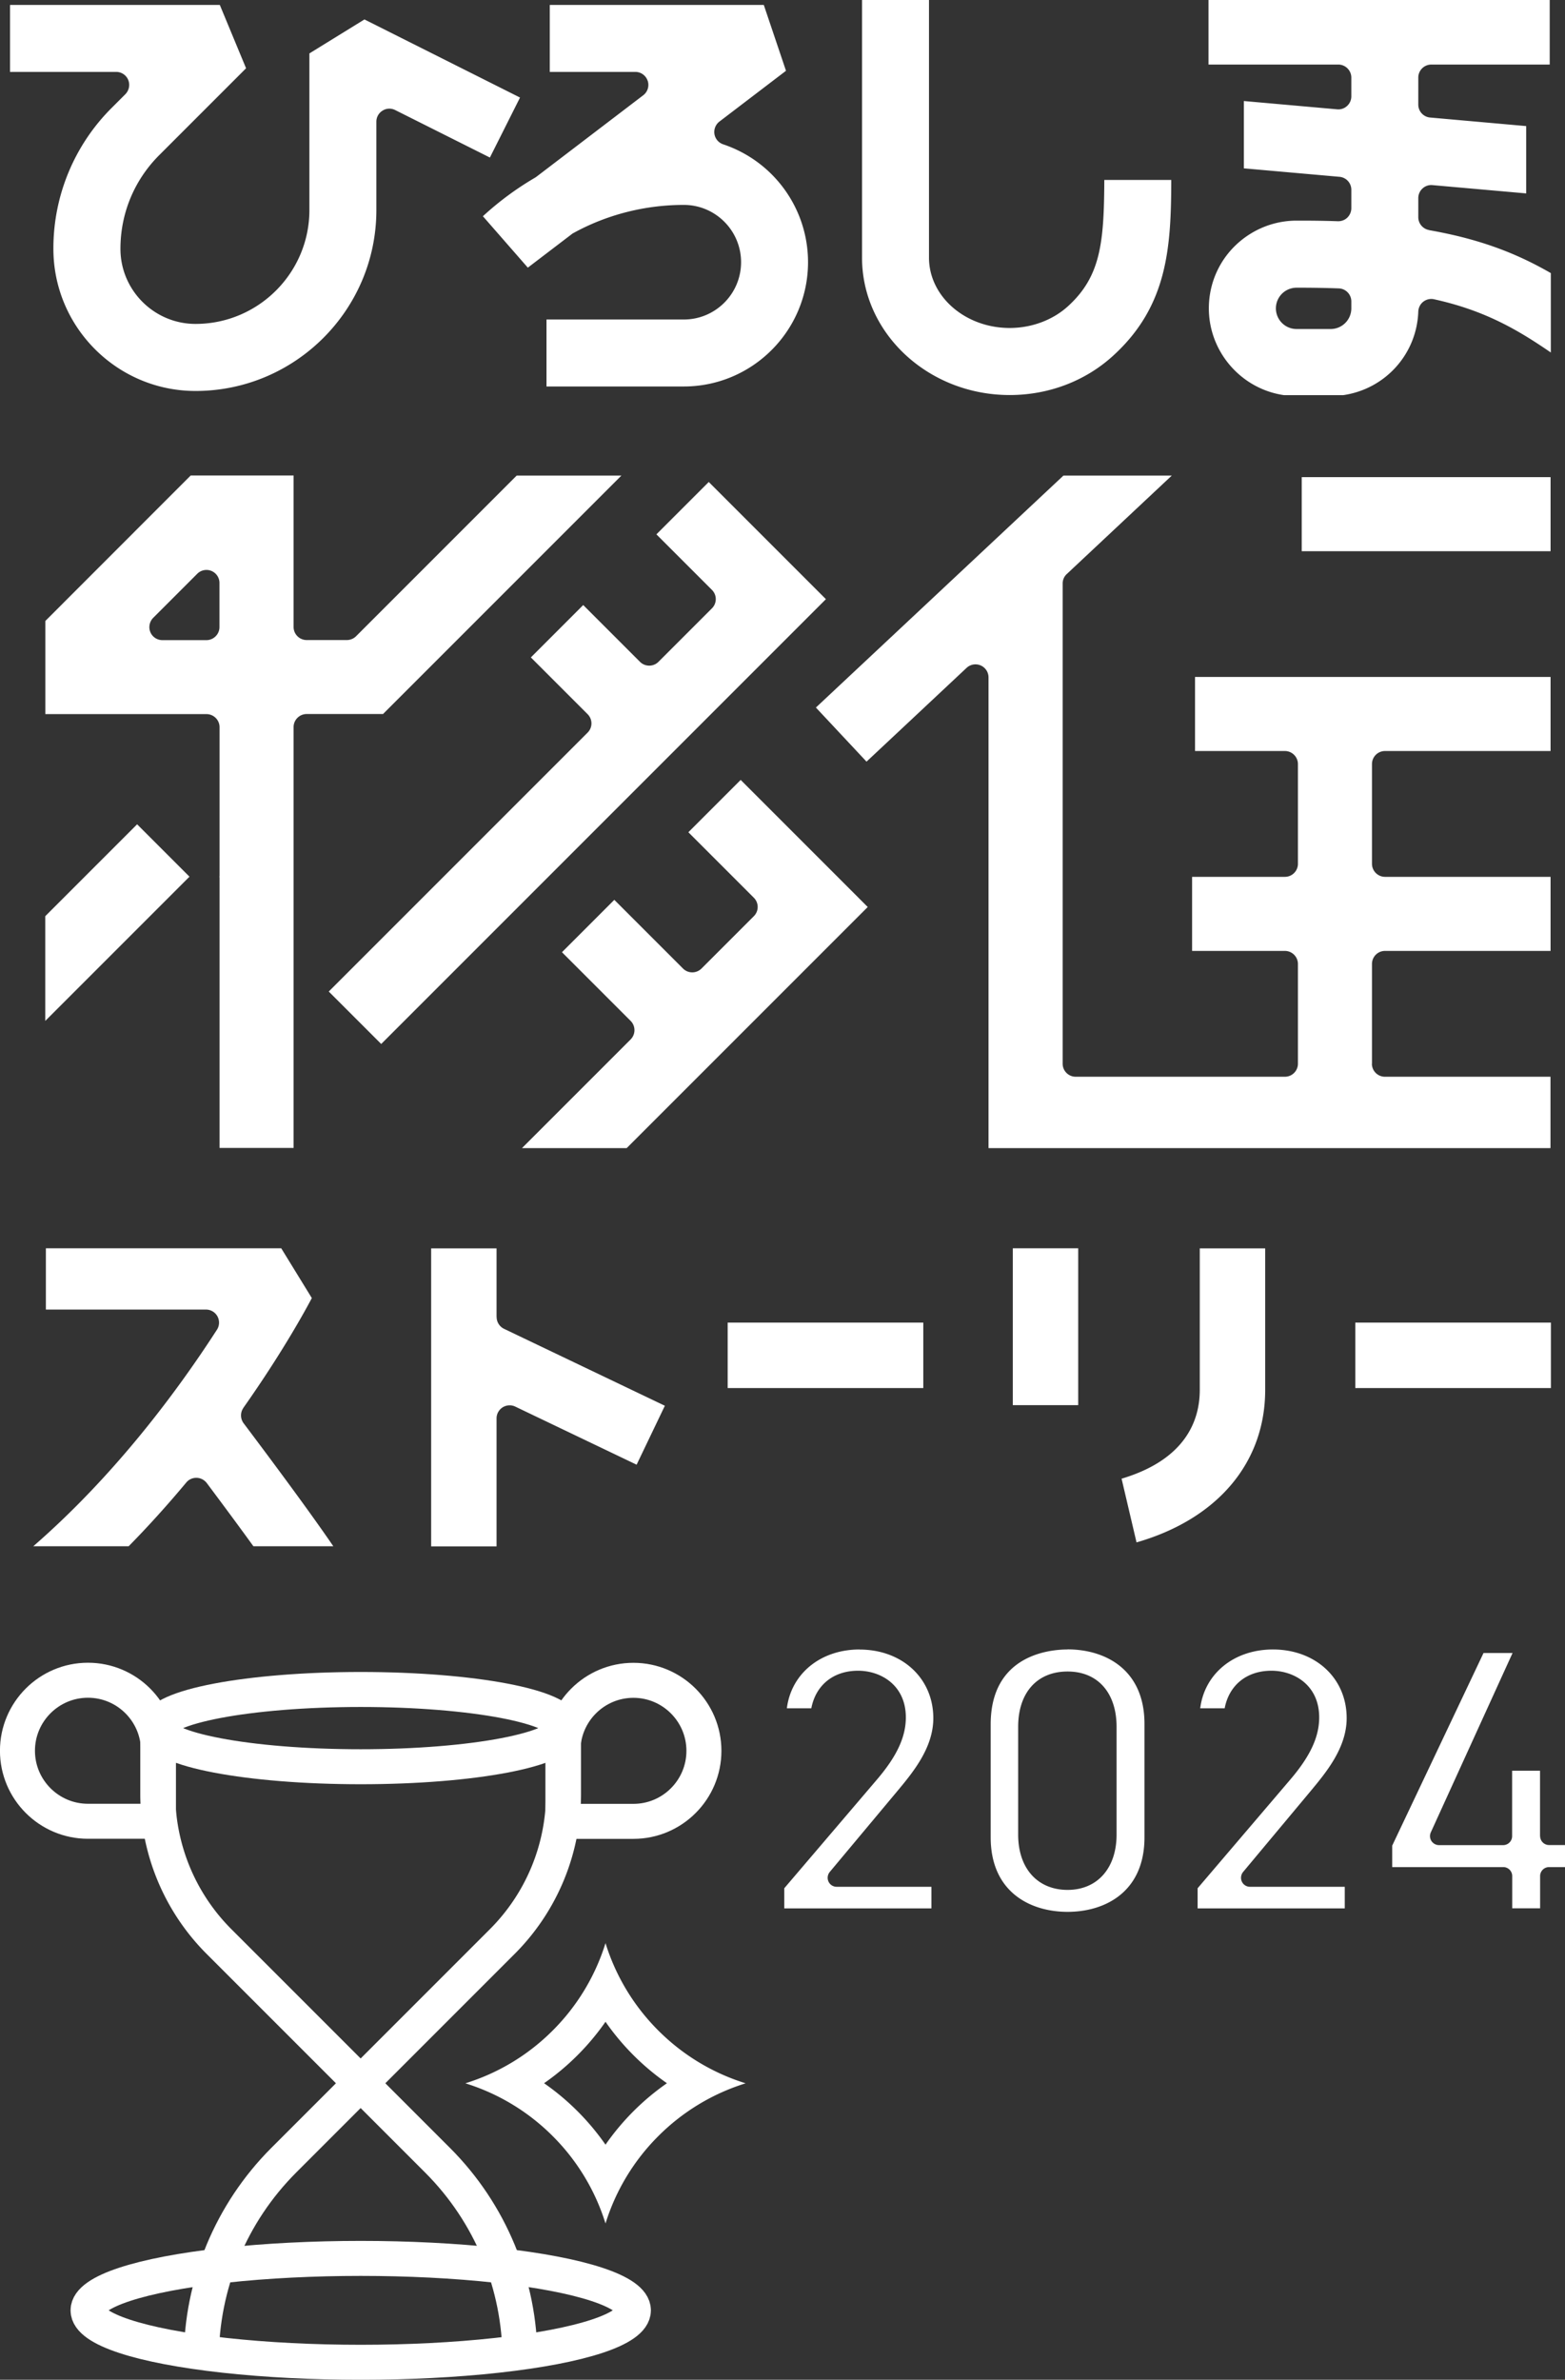
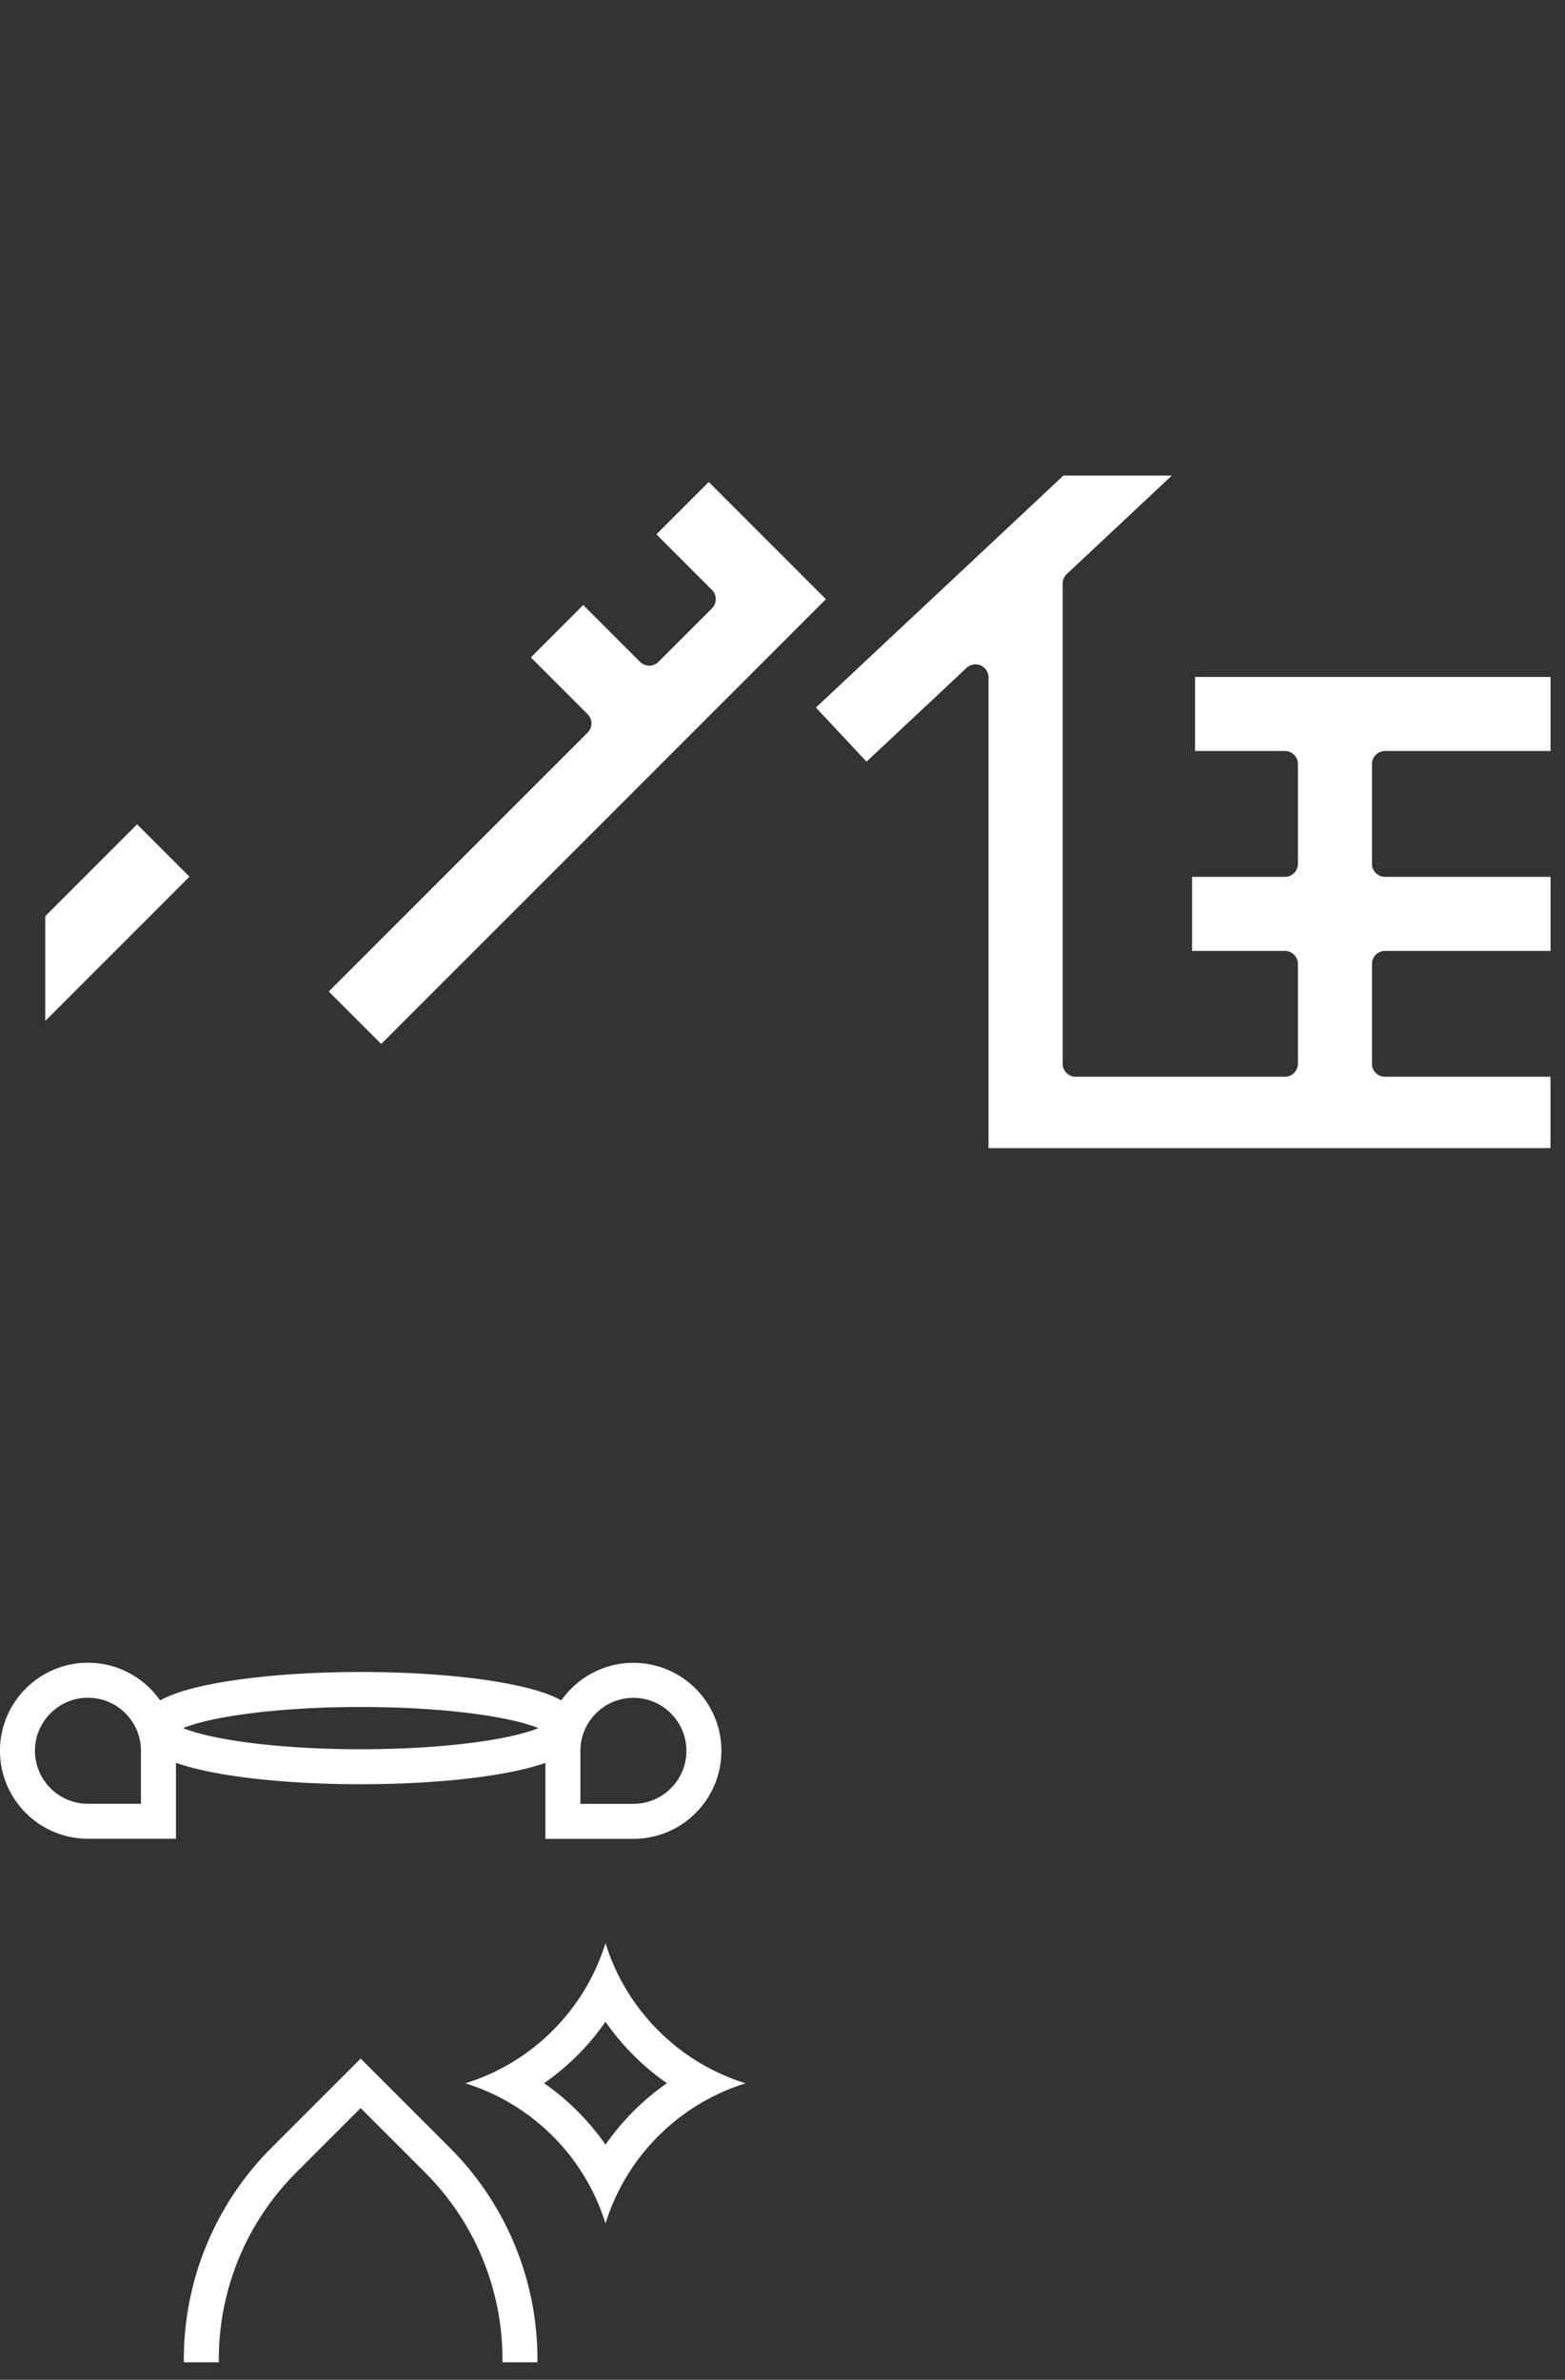
<svg xmlns="http://www.w3.org/2000/svg" id="_レイヤー_2" data-name="レイヤー_2" viewBox="0 0 181.13 275.36">
  <rect x="0" y="0" width="181.13" height="275.36" fill="#333333" stroke="none" />
  <defs>
    <style>.cls-1{fill:none;stroke:#fff;stroke-miterlimit:10;stroke-width:4.05px}.cls-2{fill:#fff}</style>
  </defs>
  <g id="_レイヤー_1-2" data-name="レイヤー_1">
    <path class="cls-1" d="M23.3 273.34v-.36c0-8.63 3.43-16.9 9.53-23.01l8.91-8.91 8.91 8.91c6.1 6.1 9.53 14.38 9.53 23.01v.36M18.34 202.58v8.16h-8.16c-4.5 0-8.16-3.66-8.16-8.16s3.66-8.16 8.16-8.16 8.16 3.66 8.16 8.16ZM73.31 194.43c4.5 0 8.16 3.66 8.16 8.16s-3.66 8.16-8.16 8.16h-8.16v-8.16c0-4.5 3.66-8.16 8.16-8.16Z" />
-     <path class="cls-1" d="M65.22 199.96v7.59c0 6.42-2.55 12.57-7.09 17.11l-16.39 16.39-16.39-16.39a24.2 24.2 0 0 1-7.09-17.11v-7.59" />
    <ellipse class="cls-1" cx="41.75" cy="199.96" rx="23.48" ry="4.47" />
-     <ellipse class="cls-1" cx="41.75" cy="267.33" rx="31.56" ry="6.01" />
    <path class="cls-2" d="M70.08 233.94a28.5 28.5 0 0 0 7.11 7.11 28.5 28.5 0 0 0-7.11 7.11 28.5 28.5 0 0 0-7.11-7.11 28.5 28.5 0 0 0 7.11-7.11m0-9.1a24.56 24.56 0 0 1-6.11 10.11 24.56 24.56 0 0 1-10.11 6.11 24.56 24.56 0 0 1 10.11 6.11 24.56 24.56 0 0 1 6.11 10.11 24.56 24.56 0 0 1 6.11-10.11 24.56 24.56 0 0 1 10.11-6.11 24.56 24.56 0 0 1-10.11-6.11 24.56 24.56 0 0 1-6.11-10.11M38.06 114.74l6.06 6.06 51.47-51.47-13.56-13.56-6.06 6.06 6.43 6.43c.59.59.59 1.54 0 2.13l-6.19 6.19c-.59.59-1.55.59-2.14 0l-6.57-6.57-6.06 6.06 6.57 6.57c.59.59.59 1.54 0 2.13l-29.96 29.96Z" />
-     <path class="cls-2" d="m44.31 82.64 27.61-27.61H59.8L41.21 73.62c-.28.28-.67.44-1.07.44h-4.65c-.83 0-1.51-.68-1.51-1.51V55.02H22.07L5.25 71.85v10.78H23.9c.83 0 1.51.68 1.51 1.51v17.11c0 .06 0 .12-.01.17 0 .06.01.12.01.17v31.24h8.57v-48.7c0-.83.68-1.51 1.51-1.51h8.82ZM25.4 72.56c0 .83-.68 1.51-1.51 1.51h-5.1c-.61 0-1.16-.37-1.39-.93s-.1-1.21.33-1.65l5.1-5.1a1.505 1.505 0 0 1 2.57 1.06v5.1Z" />
    <path class="cls-2" d="M5.24 106.01v12.12l16.69-16.69-6.06-6.06zM158.79 123.08v-11.54c0-.83.67-1.51 1.51-1.51h19.16v-8.57H160.3c-.83 0-1.51-.68-1.51-1.51V88.41c0-.83.67-1.51 1.51-1.51h19.16v-8.57h-41.15v8.57h10.4c.83 0 1.51.68 1.51 1.51v11.54c0 .83-.67 1.51-1.51 1.51h-10.74v8.57h10.74c.83 0 1.51.68 1.51 1.51v11.54c0 .83-.67 1.51-1.51 1.51H124.5c-.83 0-1.51-.67-1.51-1.51V67.52c0-.42.17-.82.48-1.1l12.15-11.39h-12.54L94.43 81.87l5.86 6.26 11.58-10.85a1.509 1.509 0 0 1 2.54 1.1v54.47h65.04v-8.26h-19.16c-.83 0-1.51-.67-1.51-1.51Z" />
-     <path class="cls-2" d="M150.66 55.21h28.8v8.57h-28.8zM85.73 90.24l-6.06 6.06 7.58 7.58c.59.59.59 1.54 0 2.13l-6.06 6.06c-.59.59-1.55.59-2.14 0l-7.95-7.95-6.06 6.06 7.95 7.95a1.52 1.52 0 0 1 0 2.14l-12.58 12.58h12.12l27.9-27.9-14.71-14.71ZM60.17 11.28 42.18 2.25l-6.37 3.93V24.3c0 7.27-5.91 13.18-13.18 13.18-4.79 0-8.69-3.9-8.69-8.69 0-4.09 1.59-7.94 4.49-10.84L28.48 7.9 25.44.57H1.16v7.75h12.29c.61 0 1.16.37 1.39.93s.1 1.21-.33 1.65l-1.57 1.57a22.94 22.94 0 0 0-6.76 16.32c0 9.07 7.38 16.45 16.45 16.45 11.54 0 20.93-9.39 20.93-20.93V14.08c0-.52.27-1.01.72-1.28.44-.28 1-.3 1.47-.06l10.95 5.49 3.48-6.93ZM74.96 9.34c.21.61 0 1.29-.51 1.68L62.1 20.44s-.1.07-.16.11a35 35 0 0 0-6.05 4.47l5.2 5.95 5.1-3.89a.8.8 0 0 1 .19-.12c3.87-2.13 8.29-3.25 12.76-3.25 3.66 0 6.63 2.97 6.63 6.63s-2.97 6.63-6.63 6.63H63.25v7.75h15.89c7.93 0 14.38-6.45 14.38-14.38 0-6.19-3.95-11.67-9.82-13.64-.53-.18-.92-.63-1.01-1.18s.13-1.11.57-1.45l7.71-5.88L88.4.57H63.63v7.75h9.9c.65 0 1.22.41 1.43 1.03ZM127.81 20.82c-.03 7.31-.43 11.18-4.21 14.62-1.76 1.6-4.21 2.51-6.74 2.51-5.15 0-9.34-3.65-9.34-8.14V0h-7.75v29.81c0 8.76 7.67 15.9 17.09 15.9 4.5 0 8.74-1.61 11.95-4.53 6.35-5.77 6.73-12.56 6.75-20.36h-7.76ZM165.4 26.62c-.72-.13-1.25-.75-1.25-1.49v-2.21c0-.42.18-.83.49-1.11.31-.29.73-.43 1.15-.39l10.85.96v-7.79l-11.12-.99c-.78-.07-1.37-.72-1.37-1.5V8.98c0-.83.67-1.51 1.51-1.51h13.7V0h-39.49v7.47h15.02c.83 0 1.51.68 1.51 1.51v2.17c0 .42-.18.83-.49 1.11-.31.29-.73.43-1.15.39l-10.8-.96v7.79l11.07.98c.78.07 1.37.72 1.37 1.5v2.13c0 .41-.17.8-.46 1.09-.29.28-.68.43-1.1.42-1.39-.05-2.86-.07-4.37-.07h-.41c-1.89 0-3.74.53-5.35 1.53-3.01 1.87-4.8 5.1-4.8 8.62 0 5.02 3.73 9.32 8.68 10.04h6.89c4.86-.71 8.5-4.76 8.67-9.67.02-.45.23-.87.58-1.14s.81-.38 1.25-.28c5.86 1.29 9.67 3.52 13.51 6.16V31.6c-3.54-2.04-6.99-3.39-11.05-4.35-.99-.23-2.01-.44-3.04-.62Zm-9 9.06a2.39 2.39 0 0 1-2.39 2.39h-3.95a2.39 2.39 0 1 1 0-4.78h.41c1.58 0 3.09.03 4.48.08.81.03 1.45.7 1.45 1.51v.81ZM28.16 162.91c4.27-6.05 6.96-10.87 7.93-12.71l-3.54-5.76H5.31v7.09h18.53c.55 0 1.06.3 1.33.79.26.49.24 1.08-.06 1.54-4.55 7.05-11.77 16.81-21.26 25.06h11.04c2.27-2.31 4.51-4.79 6.67-7.38.29-.35.72-.55 1.2-.54.46.01.89.24 1.17.6 2.1 2.81 3.92 5.27 5.4 7.32h9.25c-2.1-3.08-5.69-8-10.38-14.23-.39-.52-.41-1.24-.03-1.78ZM57.47 152.38v-7.93H49.9v34.48h7.57v-14.81c0-.52.27-1 .71-1.28.44-.27.99-.31 1.46-.08l14.04 6.72 3.27-6.82-18.61-8.9c-.52-.25-.86-.78-.86-1.36ZM84.22 153.04h22.64v7.57H84.22zM156.86 153.04h22.64v7.57h-22.64zM117.22 144.44h7.57v18.15h-7.57zM129.81 171.1l1.73 7.37c9.35-2.69 14.89-9.2 14.89-17.65v-16.37h-7.57v16.37c0 3.52-1.62 8.06-9.05 10.28M99.5 190.86c-4.54 0-7.93 2.81-8.43 6.81h2.83c.51-2.68 2.55-4.35 5.41-4.35 2.66 0 5.53 1.69 5.53 5.4 0 2.3-1.07 4.56-3.46 7.33l-10.61 12.44v2.33h17.03v-2.5H96.83c-.4 0-.77-.23-.94-.6s-.11-.8.14-1.11l7.74-9.26c1.9-2.27 4.25-5.11 4.25-8.54 0-4.6-3.59-7.94-8.54-7.94ZM123.56 190.86c-2.09 0-8.9.63-8.9 8.67v13.06c0 6.36 4.6 8.63 8.9 8.63s8.9-2.27 8.9-8.63v-13.11c0-6.36-4.6-8.63-8.9-8.63Zm5.67 21.42c0 3.89-2.23 6.4-5.67 6.4s-5.72-2.45-5.72-6.4v-12.47c0-3.95 2.19-6.4 5.72-6.4s5.67 2.51 5.67 6.4zM147.34 190.86c-4.54 0-7.93 2.81-8.43 6.81h2.83c.51-2.68 2.55-4.35 5.41-4.35 2.66 0 5.53 1.69 5.53 5.4 0 2.3-1.07 4.56-3.46 7.33l-10.61 12.44v2.33h17.03v-2.5h-10.97c-.4 0-.77-.23-.94-.6s-.11-.8.14-1.11l7.74-9.27c1.89-2.27 4.25-5.1 4.25-8.54 0-4.6-3.59-7.94-8.54-7.94ZM178.24 212.46v-7.57h-3.23v7.57c0 .58-.47 1.04-1.04 1.04h-7.42c-.35 0-.68-.18-.88-.48-.19-.3-.22-.67-.07-1l9.46-20.75h-3.36l-10.57 22.29v2.48h12.85c.58 0 1.04.47 1.04 1.04v3.73h3.23v-3.73c0-.58.47-1.04 1.04-1.04h1.85v-2.55h-1.85c-.58 0-1.04-.47-1.04-1.04Z" />
  </g>
</svg>